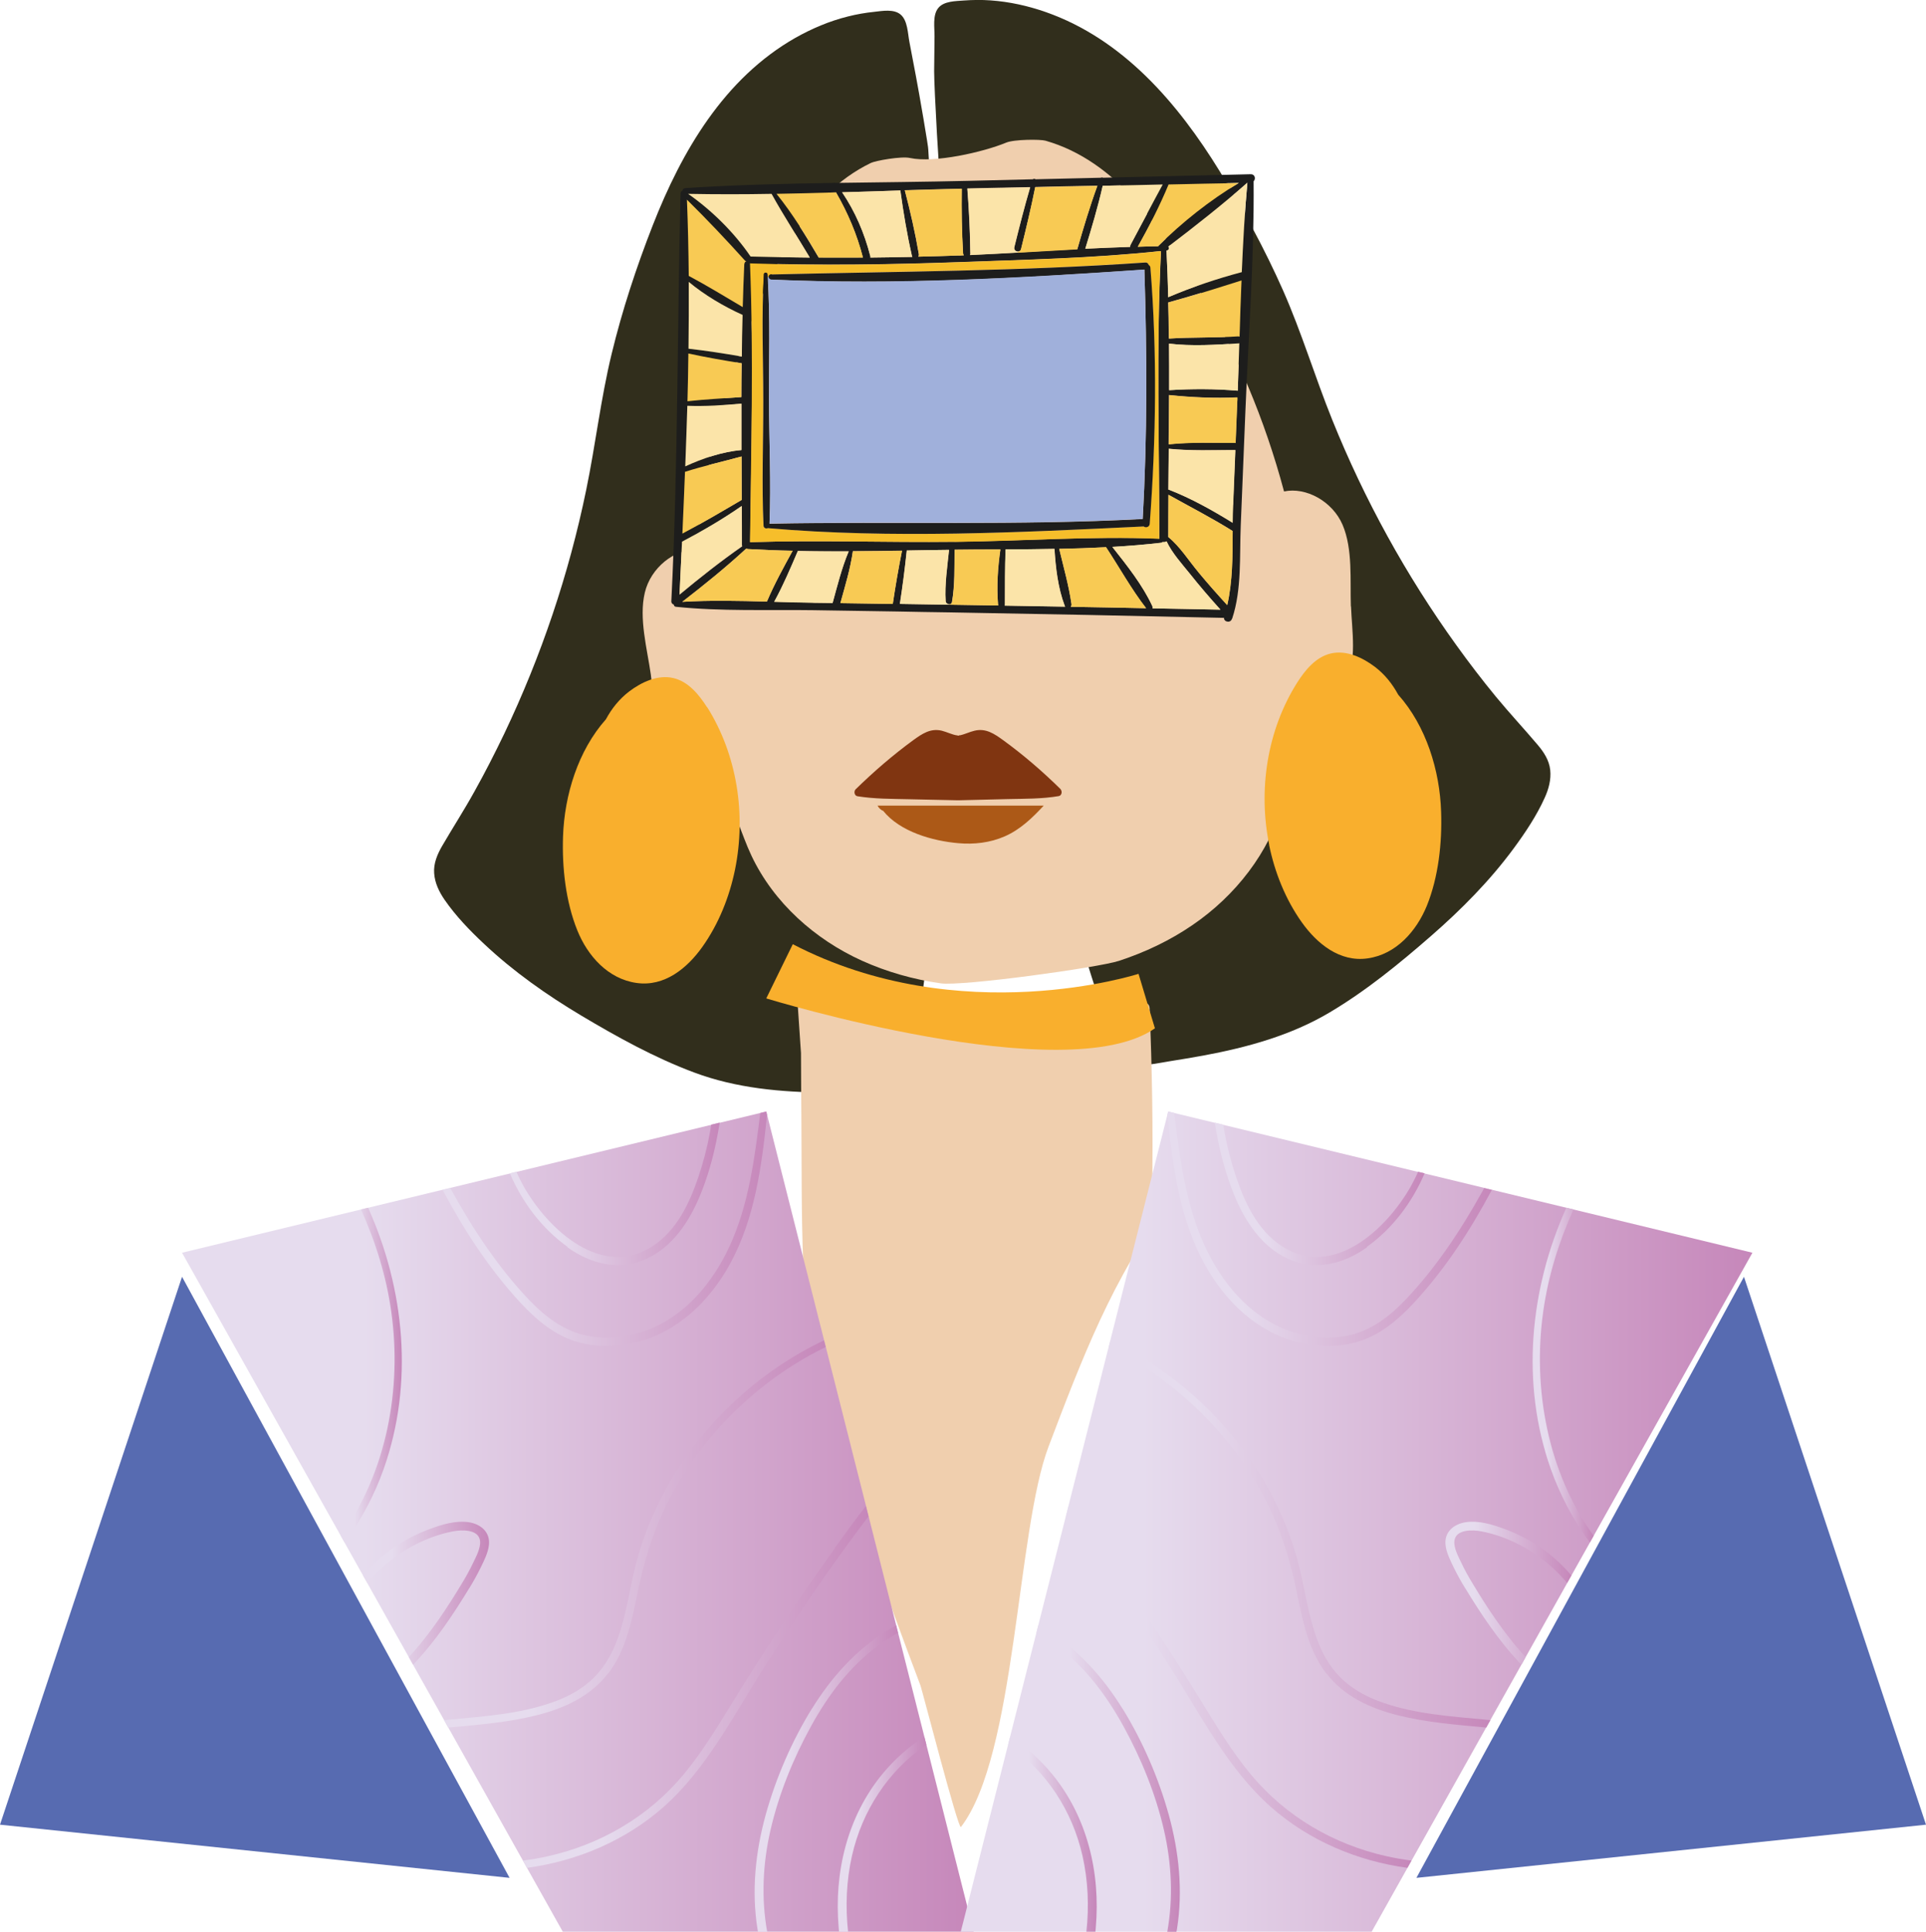
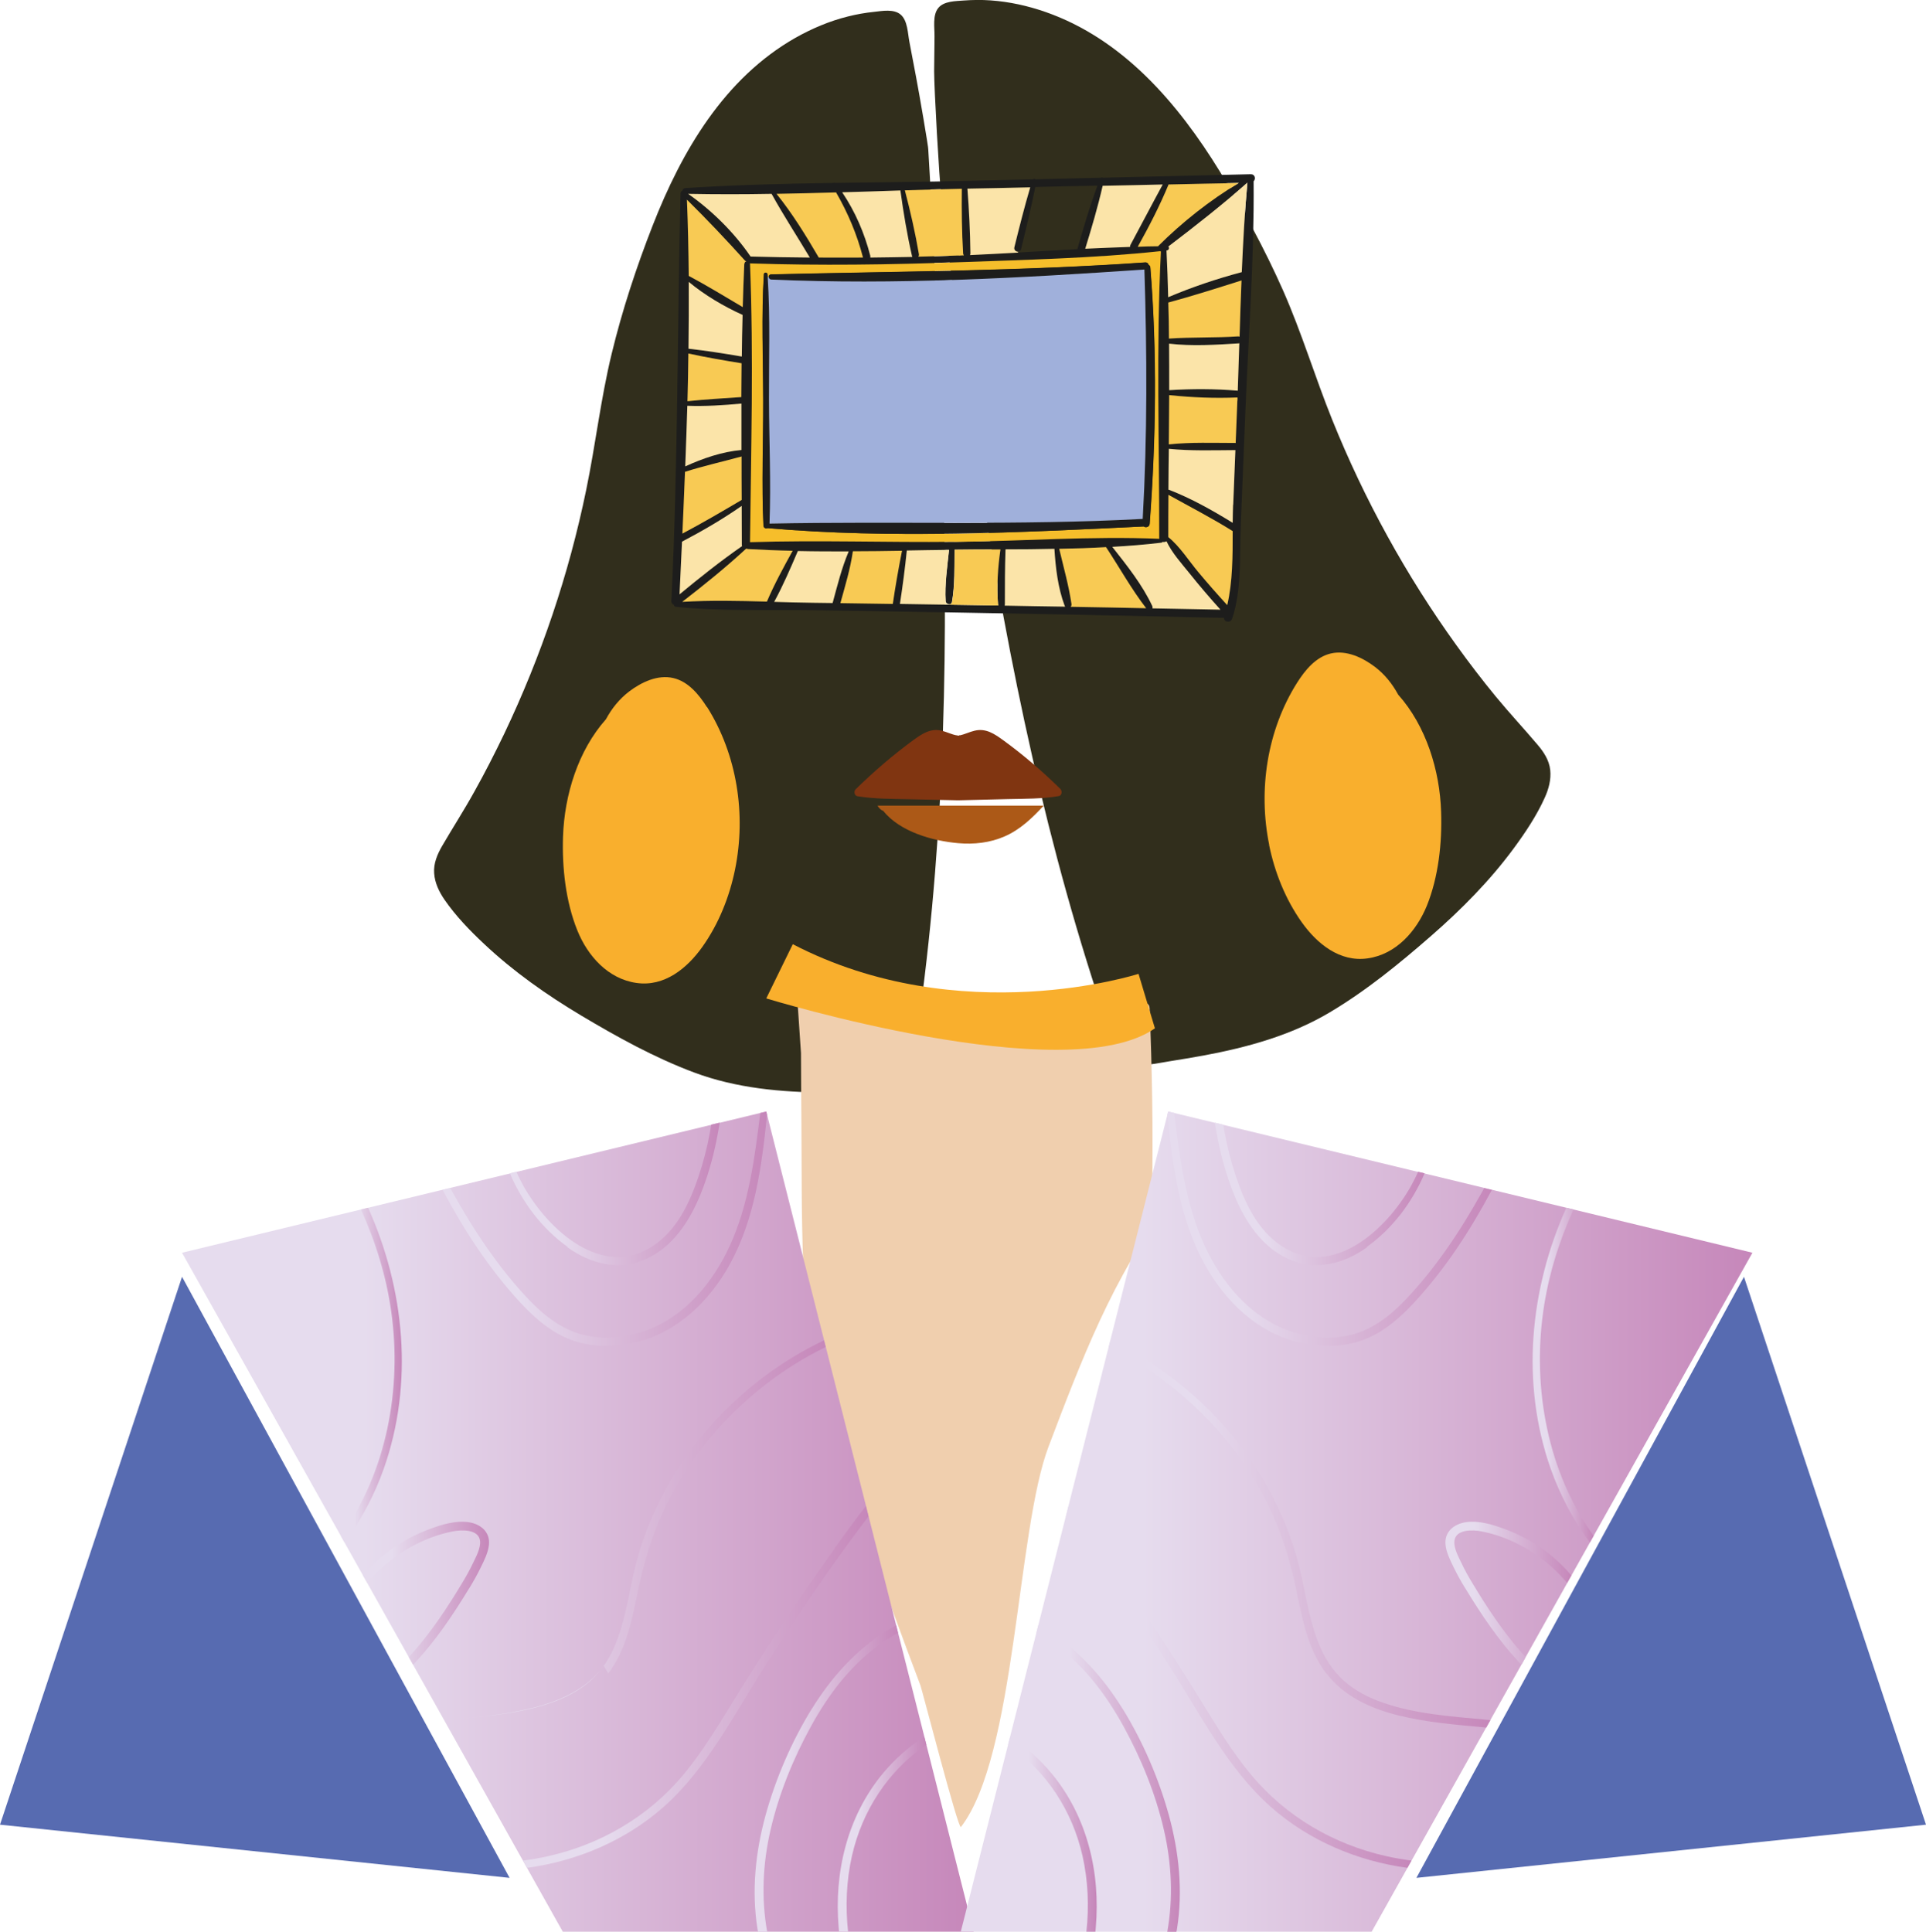
<svg xmlns="http://www.w3.org/2000/svg" xmlns:xlink="http://www.w3.org/1999/xlink" id="Capa_2" viewBox="0 0 148.12 148.57">
  <defs>
    <style>.cls-1{fill:#f8ca54;}.cls-1,.cls-2,.cls-3,.cls-4,.cls-5,.cls-6,.cls-7,.cls-8,.cls-9,.cls-10,.cls-11,.cls-12,.cls-13,.cls-14,.cls-15,.cls-16,.cls-17,.cls-18,.cls-19,.cls-20,.cls-21,.cls-22,.cls-23,.cls-24,.cls-25,.cls-26,.cls-27,.cls-28,.cls-29{stroke-width:0px;}.cls-2{fill:url(#linear-gradient-12);}.cls-3{fill:url(#linear-gradient-17);}.cls-4{fill:#a0b0db;}.cls-5{fill:#f6be2b;}.cls-6{fill:url(#linear-gradient);}.cls-7{fill:url(#linear-gradient-6);}.cls-8{fill:#312e1c;}.cls-9{fill:#803511;}.cls-10{fill:url(#linear-gradient-15);}.cls-11{fill:url(#linear-gradient-11);}.cls-12{fill:url(#linear-gradient-5);}.cls-13{fill:url(#linear-gradient-13);}.cls-14{fill:url(#linear-gradient-16);}.cls-15{fill:#f0cfae;}.cls-16{fill:#fbe4a9;}.cls-17{fill:url(#linear-gradient-14);}.cls-18{fill:url(#linear-gradient-2);}.cls-19{fill:#1d1d1c;}.cls-20{fill:#576bb1;}.cls-21{fill:url(#linear-gradient-7);}.cls-22{fill:url(#linear-gradient-3);}.cls-23{fill:#f9af2d;}.cls-24{fill:url(#linear-gradient-9);}.cls-25{fill:#ac5917;}.cls-26{fill:url(#linear-gradient-8);}.cls-27{fill:url(#linear-gradient-18);}.cls-28{fill:url(#linear-gradient-10);}.cls-29{fill:url(#linear-gradient-4);}</style>
    <linearGradient id="linear-gradient" x1="14" y1="117.03" x2="74.88" y2="117.03" gradientUnits="userSpaceOnUse">
      <stop offset=".23" stop-color="#e6dcee" />
      <stop offset="1" stop-color="#c687ba" />
    </linearGradient>
    <linearGradient id="linear-gradient-2" x1="26.21" y1="105.77" x2="30.9" y2="105.77" xlink:href="#linear-gradient" />
    <linearGradient id="linear-gradient-3" x1="34.03" y1="94.51" x2="58.99" y2="94.51" xlink:href="#linear-gradient" />
    <linearGradient id="linear-gradient-4" x1="39.19" y1="91.83" x2="55.34" y2="91.83" xlink:href="#linear-gradient" />
    <linearGradient id="linear-gradient-5" x1="34.16" y1="117.99" x2="63.51" y2="117.99" xlink:href="#linear-gradient" />
    <linearGradient id="linear-gradient-6" x1="40.22" y1="129.76" x2="66.8" y2="129.76" xlink:href="#linear-gradient" />
    <linearGradient id="linear-gradient-7" x1="58.03" y1="136.79" x2="69.06" y2="136.79" xlink:href="#linear-gradient" />
    <linearGradient id="linear-gradient-8" x1="64.43" y1="141.07" x2="71.24" y2="141.07" xlink:href="#linear-gradient" />
    <linearGradient id="linear-gradient-9" x1="27.92" y1="122.55" x2="37.61" y2="122.55" xlink:href="#linear-gradient" />
    <linearGradient id="linear-gradient-10" x1="73.89" x2="134.77" xlink:href="#linear-gradient" />
    <linearGradient id="linear-gradient-11" x1="117.87" y1="105.77" x2="122.56" y2="105.77" xlink:href="#linear-gradient" />
    <linearGradient id="linear-gradient-12" x1="89.78" y1="94.51" x2="114.74" y2="94.51" xlink:href="#linear-gradient" />
    <linearGradient id="linear-gradient-13" x1="93.43" y1="91.83" x2="109.58" y2="91.83" xlink:href="#linear-gradient" />
    <linearGradient id="linear-gradient-14" x1="85.26" y1="117.99" x2="114.61" y2="117.99" xlink:href="#linear-gradient" />
    <linearGradient id="linear-gradient-15" x1="81.97" y1="129.76" x2="108.55" y2="129.76" xlink:href="#linear-gradient" />
    <linearGradient id="linear-gradient-16" x1="79.71" y1="136.79" x2="90.73" y2="136.79" xlink:href="#linear-gradient" />
    <linearGradient id="linear-gradient-17" x1="77.53" y1="141.07" x2="84.34" y2="141.07" xlink:href="#linear-gradient" />
    <linearGradient id="linear-gradient-18" x1="111.16" y1="122.55" x2="120.85" y2="122.55" xlink:href="#linear-gradient" />
  </defs>
  <g id="Pegata_1">
    <path class="cls-8" d="M72.55,37.23c-.18-7.28-.54-14.56-.94-21.84-.07-1.29-.14-2.59-.22-3.88.04-.05-.7-4.35-.95-5.65-.16-.88-.34-1.75-.5-2.63-.13-.66-.13-1.66-.69-2.12-.52-.43-1.39-.27-2.01-.2-.69.07-1.37.19-2.04.36-1.41.35-2.77.93-4.03,1.64-5.48,3.12-8.74,8.72-10.97,14.42-1.26,3.22-2.35,6.53-3.16,9.88-.84,3.46-1.24,7-1.96,10.48-1.33,6.47-3.46,12.78-6.3,18.74-.72,1.5-1.48,2.99-2.29,4.44-.79,1.43-1.67,2.79-2.49,4.2-.37.64-.67,1.35-.61,2.1.05.74.38,1.42.79,2.02.86,1.25,1.94,2.37,3.04,3.4,2.26,2.13,4.82,3.93,7.48,5.52,2.77,1.65,5.66,3.25,8.69,4.38,3.24,1.21,6.7,1.52,10.14,1.54.88,0,1.76,0,2.64-.03.76-.02,1.57.04,2.31-.14,1.54-.37,1.69-2,1.89-3.31,1.08-7.12,1.72-14.31,2.04-21.51.32-7.27.32-14.54.14-21.81Z" />
    <path class="cls-8" d="M79.38,58.17c1.59,7.03,3.5,13.98,5.84,20.8.43,1.25.87,2.83,2.45,2.92.76.04,1.55-.15,2.3-.27.87-.14,1.74-.28,2.6-.44,3.38-.63,6.73-1.55,9.7-3.32,2.78-1.65,5.34-3.74,7.77-5.86,2.34-2.04,4.54-4.26,6.38-6.76.89-1.21,1.76-2.51,2.38-3.89.3-.66.5-1.39.42-2.13-.08-.75-.5-1.39-.98-1.95-1.05-1.24-2.16-2.43-3.2-3.69-1.06-1.29-2.07-2.61-3.04-3.96-3.86-5.36-7.07-11.19-9.54-17.32-1.33-3.3-2.35-6.71-3.79-9.97-1.4-3.16-3.06-6.22-4.87-9.16-3.21-5.22-7.42-10.15-13.37-12.24-1.37-.48-2.81-.8-4.25-.9-.69-.05-1.38-.04-2.07.01-.62.05-1.5.04-1.94.56-.47.56-.29,1.54-.3,2.21-.01.89-.02,1.78-.03,2.67,0,1.33.39,8.3.55,9.59.9,7.23,1.85,14.46,2.97,21.66,1.12,7.19,2.41,14.35,4.02,21.44Z" />
-     <path class="cls-15" d="M103.89,46.64c-.07-1.99.16-4.41-.64-6.28-.78-1.81-2.82-2.92-4.5-2.56-1.47-5.5-3.67-10.78-6.63-15.66-2.79-4.59-6.26-9.77-11.72-11.32-.38-.11-2.4-.11-3.02.15-1.76.73-5.54,1.59-7.4,1.18-.66-.15-2.65.21-3,.38-5.11,2.47-7.63,8.17-9.58,13.18-2.07,5.31-3.32,10.9-3.82,16.57-1.71-.07-3.54,1.39-3.99,3.3-.47,1.98.18,4.32.46,6.29.26,1.87.25,4.21,1.44,5.79,1.07,1.43,2.98,1.55,4.01,3.06,1.05,1.53,1.5,3.42,2.29,5.09,1.71,3.62,4.88,6.44,8.5,8.08,1.93.87,3.96,1.44,6.05,1.74,1.64.24,12.15-1.21,13.72-1.73,2.01-.66,3.91-1.56,5.66-2.76,3.28-2.24,5.91-5.57,6.97-9.43.49-1.78.6-3.72,1.37-5.41.76-1.67,2.61-2.12,3.42-3.71.9-1.77.49-4.06.42-5.95Z" />
    <path class="cls-9" d="M81.58,60.71c-1.38-1.36-2.86-2.64-4.43-3.78-.68-.49-1.33-.94-2.2-.73-.39.09-.75.28-1.15.36v-.03s-.02.02-.04.04c-.02,0-.05.01-.07.01,0,0,0,0,0,0,0,0,0,0,0,0-.02,0-.05-.01-.07-.01-.01-.01-.02-.02-.04-.04v.03c-.39-.07-.76-.26-1.15-.36-.87-.21-1.52.24-2.2.73-1.57,1.15-3.04,2.42-4.43,3.78-.15.15-.1.49.14.53,1.3.21,2.61.2,3.92.23,1.24.03,2.48.05,3.71.08h0s.07,0,.11,0c.04,0,.07,0,.11,0h0c1.24-.03,2.48-.06,3.71-.09,1.31-.03,2.63-.01,3.92-.23.24-.04.29-.37.14-.53Z" />
    <path class="cls-25" d="M67.49,61.96c.07.14.18.27.35.37.02.01.04.02.07.02,1.3,1.63,3.83,2.33,5.78,2.5,1.21.11,2.45-.03,3.57-.52,1.2-.52,2.14-1.43,3.01-2.37h-12.77Z" />
    <path class="cls-23" d="M54.37,54.39c-.61-.96-1.43-1.97-2.59-2.24-1.2-.28-2.45.32-3.39,1.03-.76.58-1.35,1.32-1.79,2.14-2.15,2.42-3.19,5.83-3.3,9.01-.08,2.39.2,5,1.1,7.23.79,1.96,2.36,3.73,4.55,4.04,2.15.31,3.9-1.13,5.07-2.78,1.25-1.76,2.08-3.84,2.51-5.95.86-4.23.16-8.82-2.15-12.49Z" />
    <path class="cls-23" d="M97.6,64.98c.43,2.11,1.26,4.19,2.51,5.95,1.17,1.65,2.93,3.09,5.07,2.78,2.19-.31,3.75-2.09,4.55-4.04.9-2.23,1.18-4.84,1.1-7.23-.1-3.18-1.15-6.6-3.3-9.01-.45-.83-1.03-1.56-1.79-2.14-.94-.71-2.19-1.31-3.39-1.03-1.16.27-1.98,1.28-2.59,2.24-2.32,3.67-3.01,8.26-2.15,12.49Z" />
    <path class="cls-15" d="M88.4,77.49c-.01-.25-.23-.4-.47-.36-6.85,1.3-14,.87-20.66-1.18-1.91-.59-3.78-1.31-5.58-2.17-.23-.11-.57.02-.55.32.15,2.3.3,4.6.46,6.9,0,0,0,.01,0,.02,0,1.66.02,3.31.03,4.97.03,3.7-.01,7.4.14,11.1.14,3.61.68,7.16,1.56,10.67.87,3.45,2.02,6.83,3.2,10.19,1.37,3.91,2.79,7.81,4.26,11.69.12.31,2.91,11.13,3.11,10.88,4.24-5.5,4.29-22.83,6.74-29.26,1.24-3.27,2.48-6.54,3.95-9.71.74-1.59,1.54-3.16,2.43-4.68.44-.75.88-1.5,1.17-2.32.33-.92.39-1.9.41-2.87.09-4.73,0-9.46-.19-14.19Z" />
    <path class="cls-23" d="M87.56,74.9s-13.69,4.42-26.59-2.28l-2.04,4.17s23.07,7.07,29.89,2.3l-1.26-4.19Z" />
    <polygon class="cls-6" points="58.93 85.49 14 96.35 43.28 148.57 74.88 148.57 58.93 85.49" />
    <path class="cls-18" d="M28.31,92.89l-.55.13c1.13,2.5,1.95,5.14,2.33,7.87.83,5.91-.35,12.35-3.88,17.23l.29.52c1.29-1.74,2.31-3.69,3.01-5.67,2.32-6.57,1.62-13.8-1.2-20.08Z" />
    <path class="cls-22" d="M44.18,103.14c1.51.5,3.18.49,4.72.11,3.2-.79,5.66-3.17,7.22-6,1.94-3.53,2.46-7.56,2.87-11.51l-.06-.25-.46.11c-.43,3.45-.88,7.01-2.34,10.2-1.31,2.87-3.49,5.5-6.55,6.57-1.49.52-3.12.68-4.66.31-1.66-.4-3-1.43-4.17-2.64-2.39-2.49-4.32-5.42-5.99-8.42-.04-.08-.09-.16-.13-.24l-.59.14c1.66,3.11,3.58,6.08,5.99,8.68,1.17,1.26,2.5,2.4,4.16,2.95Z" />
    <path class="cls-29" d="M43.64,95.93c1.78,1.28,3.96,1.84,6.03.91,2.06-.93,3.34-2.89,4.18-4.92.54-1.32.94-2.7,1.23-4.1.1-.48.19-.98.27-1.48l-.66.16c-.03.21-.06.42-.1.63-.21,1.15-.51,2.29-.88,3.39-.68,2.01-1.66,4.1-3.5,5.31-3.91,2.58-8.04-1.25-9.92-4.55-.21-.38-.41-.77-.58-1.16l-.5.12c.96,2.25,2.47,4.25,4.45,5.67Z" />
-     <path class="cls-12" d="M46.78,128.71c1.4-1.83,1.83-4.17,2.29-6.37.44-2.13,1.04-4.19,1.97-6.17,1.79-3.77,4.5-7.09,7.79-9.65,1.45-1.13,3.02-2.11,4.67-2.92l-.13-.51c-4.91,2.34-9.1,6.18-11.85,10.89-1.04,1.79-1.88,3.71-2.45,5.71-.63,2.19-.84,4.51-1.68,6.64-.44,1.12-1.08,2.15-1.99,2.96-.86.76-1.9,1.29-2.97,1.66-2.51.88-5.23,1.06-7.86,1.31-.14.01-.28.03-.42.04l.32.57c2.27-.21,4.57-.39,6.78-.94,2.1-.52,4.17-1.46,5.51-3.22Z" />
+     <path class="cls-12" d="M46.78,128.71c1.4-1.83,1.83-4.17,2.29-6.37.44-2.13,1.04-4.19,1.97-6.17,1.79-3.77,4.5-7.09,7.79-9.65,1.45-1.13,3.02-2.11,4.67-2.92l-.13-.51c-4.91,2.34-9.1,6.18-11.85,10.89-1.04,1.79-1.88,3.71-2.45,5.71-.63,2.19-.84,4.51-1.68,6.64-.44,1.12-1.08,2.15-1.99,2.96-.86.76-1.9,1.29-2.97,1.66-2.51.88-5.23,1.06-7.86,1.31-.14.01-.28.03-.42.04c2.27-.21,4.57-.39,6.78-.94,2.1-.52,4.17-1.46,5.51-3.22Z" />
    <path class="cls-7" d="M64.19,119.1c-1.39,1.94-2.75,3.91-4.07,5.9-1.31,1.98-2.59,3.98-3.83,6-1.15,1.88-2.3,3.77-3.71,5.47-2.68,3.23-6.37,5.39-10.46,6.3-.63.14-1.26.25-1.9.33l.31.56c3.86-.52,7.58-2.1,10.5-4.68,3.32-2.94,5.38-7.05,7.73-10.73,2.53-3.96,5.18-7.88,8.03-11.62l-.2-.8c-.83,1.06-1.62,2.16-2.41,3.26Z" />
    <path class="cls-21" d="M62.43,131.43c-1.55,2.52-2.76,5.32-3.55,8.17-.78,2.84-1.09,5.82-.63,8.74.01.08.03.16.05.24h.7c-.46-2.55-.34-5.23.25-7.8.64-2.79,1.74-5.49,3.11-7.99,1.3-2.37,2.95-4.58,5.14-6.2.5-.37,1.02-.7,1.56-1.01l-.14-.57c-.25.14-.51.28-.75.44-2.39,1.49-4.27,3.61-5.74,5.99Z" />
    <path class="cls-26" d="M67.88,136.42c-2.73,3.31-3.75,7.62-3.38,11.85,0,.1.02.2.03.3h.69c-.21-1.94-.13-3.93.3-5.83.78-3.46,2.79-6.56,5.72-8.55l-.16-.62c-1.2.78-2.29,1.75-3.2,2.85Z" />
    <path class="cls-24" d="M36.08,122.17c.32-.52.62-1.06.89-1.61.26-.54.57-1.14.63-1.74.11-1.01-.66-1.62-1.59-1.75-.97-.13-1.98.17-2.88.5-1.07.39-2.1.92-3.02,1.58-.81.58-1.54,1.27-2.19,2.02l.33.58c.35-.42.73-.81,1.13-1.18,1.52-1.37,3.44-2.4,5.46-2.79.66-.13,1.99-.18,2.08.75.05.55-.31,1.2-.54,1.68-.26.55-.56,1.09-.88,1.61-1.09,1.81-2.28,3.61-3.67,5.2-.13.15-.26.28-.39.43l.33.59c.06-.06.12-.12.18-.19,1.59-1.71,2.92-3.7,4.13-5.69Z" />
    <polygon class="cls-28" points="89.84 85.49 134.77 96.35 105.49 148.57 73.89 148.57 89.84 85.49" />
    <path class="cls-11" d="M120.46,92.89l.55.13c-1.13,2.5-1.95,5.14-2.33,7.87-.83,5.91.35,12.35,3.88,17.23l-.29.52c-1.29-1.74-2.31-3.69-3.01-5.67-2.32-6.57-1.62-13.8,1.2-20.08Z" />
    <path class="cls-2" d="M104.59,103.14c-1.51.5-3.18.49-4.72.11-3.2-.79-5.66-3.17-7.22-6-1.94-3.53-2.46-7.56-2.87-11.51l.06-.25.46.11c.43,3.45.88,7.01,2.34,10.2,1.31,2.87,3.49,5.5,6.55,6.57,1.49.52,3.12.68,4.66.31,1.66-.4,3-1.43,4.17-2.64,2.39-2.49,4.32-5.42,5.99-8.42.05-.08.09-.16.13-.24l.59.14c-1.66,3.11-3.58,6.08-5.99,8.68-1.17,1.26-2.5,2.4-4.16,2.95Z" />
    <path class="cls-13" d="M105.13,95.93c-1.78,1.28-3.96,1.84-6.03.91-2.06-.93-3.34-2.89-4.18-4.92-.54-1.32-.94-2.7-1.23-4.1-.1-.48-.19-.98-.27-1.48l.66.16c.03.21.06.42.1.63.21,1.15.51,2.29.88,3.39.68,2.01,1.66,4.1,3.5,5.31,3.91,2.58,8.04-1.25,9.92-4.55.21-.38.41-.77.58-1.16l.5.12c-.96,2.25-2.47,4.25-4.45,5.67Z" />
    <path class="cls-17" d="M101.99,128.71c-1.4-1.83-1.83-4.17-2.29-6.37-.44-2.13-1.04-4.19-1.97-6.17-1.79-3.77-4.5-7.09-7.79-9.65-1.45-1.13-3.02-2.11-4.67-2.92l.13-.51c4.91,2.34,9.1,6.18,11.85,10.89,1.04,1.79,1.88,3.71,2.45,5.71.63,2.19.84,4.51,1.68,6.64.44,1.12,1.08,2.15,1.99,2.96.86.76,1.9,1.29,2.97,1.66,2.51.88,5.23,1.06,7.86,1.31.14.01.28.03.42.04l-.32.57c-2.27-.21-4.57-.39-6.78-.94-2.1-.52-4.17-1.46-5.51-3.22Z" />
    <path class="cls-10" d="M84.58,119.1c1.39,1.94,2.75,3.91,4.07,5.9,1.31,1.98,2.59,3.98,3.83,6,1.15,1.88,2.3,3.77,3.71,5.47,2.68,3.23,6.37,5.39,10.46,6.3.63.14,1.26.25,1.9.33l-.31.56c-3.86-.52-7.58-2.1-10.5-4.68-3.32-2.94-5.38-7.05-7.73-10.73-2.53-3.96-5.18-7.88-8.03-11.62l.2-.8c.83,1.06,1.62,2.16,2.41,3.26Z" />
    <path class="cls-14" d="M86.34,131.43c1.55,2.52,2.76,5.32,3.55,8.17.78,2.84,1.09,5.82.63,8.74-.01.08-.03.16-.05.24h-.7c.46-2.55.34-5.23-.25-7.8-.64-2.79-1.74-5.49-3.11-7.99-1.3-2.37-2.95-4.58-5.14-6.2-.5-.37-1.02-.7-1.56-1.01l.14-.57c.25.14.51.28.75.44,2.39,1.49,4.27,3.61,5.74,5.99Z" />
    <path class="cls-3" d="M80.89,136.42c2.73,3.31,3.75,7.62,3.38,11.85,0,.1-.02.2-.03.3h-.69c.21-1.94.13-3.93-.3-5.83-.78-3.46-2.79-6.56-5.72-8.55l.16-.62c1.2.78,2.29,1.75,3.2,2.85Z" />
    <path class="cls-27" d="M112.69,122.17c-.32-.52-.62-1.06-.89-1.61-.26-.54-.57-1.14-.63-1.74-.11-1.01.66-1.62,1.59-1.75.97-.13,1.98.17,2.88.5,1.07.39,2.1.92,3.02,1.58.81.58,1.54,1.27,2.19,2.02l-.33.58c-.35-.42-.73-.81-1.13-1.18-1.52-1.37-3.44-2.4-5.46-2.79-.66-.13-1.99-.18-2.08.75-.05.55.31,1.2.54,1.68.26.55.56,1.09.88,1.61,1.09,1.81,2.28,3.61,3.67,5.2.13.15.26.28.39.43l-.33.59c-.06-.06-.12-.12-.18-.19-1.59-1.71-2.92-3.7-4.13-5.69Z" />
    <polygon class="cls-20" points="14 98.2 0 140.34 39.19 144.43 14 98.2" />
    <polygon class="cls-20" points="134.12 98.2 148.12 140.34 108.93 144.43 134.12 98.2" />
    <path class="cls-19" d="M94.74,47.6c-.11.35-.63.24-.61-.09-.02,0-.04.01-.06.01-7.01-.16-14.02-.3-21.04-.42-1.36-.02-2.72-.04-4.08-.07,0,0-.02,0-.02,0-2.14-.03-4.28-.07-6.42-.1-3.49-.05-7.05.1-10.52-.26-.11-.01-.17-.09-.17-.17-.11-.03-.2-.12-.19-.27.52-10.45.45-20.89.71-31.35,0-.12.07-.19.15-.22.01-.09.08-.18.2-.19,3.78-.25,7.58-.34,11.39-.4.05-.02.11-.02.15,0,3.41-.05,6.81-.08,10.21-.16,1.66-.04,3.33-.08,4.99-.12.06-.05.15-.05.21,0,1.67-.04,3.35-.08,5.03-.12.05-.03.11-.03.16,0,3.79-.09,7.58-.18,11.37-.27.32,0,.39.37.21.54.05,5.87-.39,11.77-.63,17.64-.12,2.94-.24,5.89-.36,8.83-.1,2.36.09,4.91-.66,7.17ZM88.64,46.79c1.74.03,3.48.06,5.22.1-.81-.9-1.6-1.81-2.35-2.76-.62-.77-1.36-1.58-1.79-2.49-.09.06-.2.08-.3.05-.02.03-.06.05-.11.06-1.24.14-2.5.24-3.76.32,1.12,1.41,2.33,2.93,3.08,4.56.02.05.02.11.01.17ZM82.34,46.67c1.93.03,3.87.07,5.8.11-1.14-1.46-2.06-3.15-3.08-4.69-1.2.06-2.4.1-3.6.13.33,1.39.74,2.8.94,4.22.02.1-.01.18-.06.24ZM77.26,46.58c1.55.02,3.1.05,4.66.08-.02-.02-.03-.05-.04-.08-.51-1.35-.69-2.9-.78-4.36-1.26.02-2.51.03-3.76.04-.06,1.42-.04,2.83-.05,4.25,0,.03,0,.05-.02.08ZM73.03,46.51c1.25.02,2.49.04,3.74.06,0-.02-.02-.04-.02-.07-.11-1.39-.02-2.85.18-4.24-1.17,0-2.34,0-3.51.02h-.01c-.02,1.32.03,2.72-.2,4.02-.02.13-.11.18-.21.18-.13,0-.27-.1-.28-.25-.08-1.29.13-2.65.26-3.94-1.08.01-2.17.03-3.25.05-.14,1.37-.32,2.74-.53,4.11,1.26.02,2.53.04,3.8.06h.02ZM64.63,46.39c1.34.02,2.69.04,4.03.06.2-1.37.44-2.74.71-4.1-1.26.02-2.52.04-3.78.04-.19,1.35-.6,2.69-.96,3.99ZM62.51,46.36c.51,0,1.01.02,1.52.02.37-1.33.71-2.71,1.24-3.98-1.3,0-2.61,0-3.91-.03-.56,1.31-1.13,2.66-1.82,3.91.99.03,1.98.06,2.97.07ZM52.47,46.29c2.15-.13,4.33-.08,6.51-.02.56-1.33,1.28-2.63,1.98-3.91-1.14-.02-2.27-.07-3.41-.13-.04,0-.07-.01-.1-.02-.02,0-.05,0-.08,0-1.56,1.44-3.22,2.78-4.9,4.08ZM52.45,41.67c-.06,1.36-.13,2.71-.19,4.07,1.56-1.3,3.16-2.56,4.82-3.72-.01-.03-.02-.06-.02-.1,0-1,0-1.99-.01-2.99-1.47,1.01-3.02,1.92-4.59,2.75ZM92.18,44.03c.71.86,1.45,1.69,2.2,2.51.41-1.8.41-3.8.42-5.7-1.61-1.01-3.28-1.86-4.94-2.79,0,1.09-.01,2.17-.01,3.25.9.73,1.58,1.83,2.33,2.72ZM57.68,41.7c5.24-.17,10.51.03,15.75-.03,5.22-.06,10.52-.45,15.74-.24,0-.02-.01-.04-.01-.07,0-7.32-.24-14.72.13-22.03-.02,0-.05,0-.07-.02-5.12.55-10.34.66-15.47.85-5.33.19-10.68.27-16.01.09-.02,0-.03,0-.05-.01,0,.02,0,.03,0,.04.28,7.11.09,14.29,0,21.41ZM94.8,40.21c0-.47,0-.93.03-1.39.06-1.4.11-2.8.17-4.21-1.69,0-3.43.07-5.12-.1-.01,1.05-.02,2.1-.03,3.15.02,0,.03,0,.04,0,1.71.66,3.34,1.58,4.9,2.54ZM52.48,41.04c1.55-.82,3.05-1.71,4.56-2.59,0-1.11,0-2.22-.01-3.34-1.46.4-2.91.72-4.35,1.18-.06,1.58-.13,3.17-.2,4.75ZM52.7,35.88c1.35-.62,2.86-1.14,4.32-1.26,0-1.19,0-2.37,0-3.56-1.37.12-2.78.21-4.16.17-.04,1.55-.1,3.1-.16,4.66ZM95.02,34.07c.04-1.09.09-2.18.13-3.27,0-.08,0-.16,0-.24-1.73.08-3.53,0-5.25-.18,0,1.26-.02,2.53-.03,3.79,1.69-.18,3.44-.11,5.14-.11ZM52.87,30.86c1.37-.15,2.77-.22,4.15-.32,0-.87,0-1.73.02-2.6-1.37-.21-2.74-.45-4.09-.75-.02,1.22-.04,2.44-.07,3.67ZM95.19,30.05c.04-1.22.09-2.44.12-3.66-.02,0-.04.02-.06.02-1.76.11-3.59.23-5.35.02.01,1.19.02,2.38.01,3.58,1.74-.11,3.54-.11,5.27.04ZM52.95,26.82c1.37.15,2.74.37,4.09.6.01-1.07.03-2.13.06-3.2-1.42-.64-2.92-1.52-4.14-2.54.01,1.71,0,3.42-.02,5.14ZM89.9,26.04c1.78-.11,3.57-.05,5.35-.17.03,0,.05,0,.07.01.04-1.44.1-2.88.15-4.32-1.87.59-3.74,1.18-5.63,1.7.02.92.04,1.85.05,2.77ZM57.12,23.62c.03-1.11.07-2.23.12-3.33,0-.11.07-.17.15-.2-.04-.01-.07-.03-.11-.06-1.46-1.61-2.91-3.16-4.46-4.68.08,1.95.12,3.91.14,5.86,1.4.75,2.78,1.59,4.15,2.4ZM89.84,22.86c1.83-.79,3.75-1.42,5.66-1.93.1-2.3.22-4.59.43-6.87-1.93,1.71-4.02,3.35-6.08,4.91.09.09.05.28-.11.3,0,0-.02,0-.03,0,.06,1.2.11,2.4.13,3.6ZM62.97,19.81c1.13,0,2.26,0,3.39,0-.45-1.78-1.16-3.43-2.07-5.01-1.53.04-3.05.08-4.58.11,1.22,1.52,2.27,3.23,3.25,4.9ZM66.93,19.67c.02.05.01.1,0,.14,1.07-.01,2.15-.03,3.23-.05,0-.02-.02-.04-.03-.06-.37-1.65-.66-3.34-.89-5.02,0,0,0-.02,0-.03-1.5.05-2.99.1-4.48.14,1.01,1.49,1.71,3.13,2.16,4.88ZM57.72,19.73c1.52.04,3.03.06,4.55.08-.97-1.63-2.02-3.23-2.94-4.9-2.14.04-4.28.04-6.42,0,1.81,1.26,3.55,2.99,4.79,4.8,0,0,0,.02.01.02,0,0,0,0,0,0ZM70.63,19.74c1.03-.02,2.07-.05,3.1-.09.13,0,.26-.01.39-.02-.03-.04-.05-.09-.06-.15-.09-1.65-.13-3.32-.1-4.97-1.46.03-2.92.08-4.38.12.42,1.61.8,3.26,1.08,4.91.01.08,0,.14-.04.19ZM74.63,19.48c0,.05-.01.1-.03.13,1.23-.05,2.46-.12,3.69-.19,1.52-.09,3.05-.18,4.57-.26,0,0,0-.01,0-.02.47-1.63.95-3.27,1.54-4.86-1.59.03-3.19.06-4.78.1-.32,1.6-.7,3.18-1.09,4.76-.03.14-.14.2-.25.2-.16,0-.33-.14-.28-.34.38-1.54.78-3.09,1.22-4.61-1.6.03-3.19.06-4.79.1-.02,0-.03,0-.04,0,.13,1.65.21,3.32.23,4.98ZM83.47,19.13c1.15-.06,2.3-.11,3.45-.14,0-.05,0-.11.03-.16.83-1.54,1.64-3.1,2.48-4.64-1.54.03-3.08.06-4.62.1-.37,1.63-.85,3.25-1.34,4.84ZM87.5,18.98c.53-.02,1.05-.03,1.57-.04.01-.02.02-.04.04-.05,1.77-1.76,3.96-3.52,6.16-4.82-1.8.04-3.6.07-5.39.11-.68,1.64-1.5,3.24-2.37,4.79Z" />
    <path class="cls-16" d="M93.85,46.89c-1.74-.04-3.48-.06-5.22-.1.01-.06.01-.12-.01-.17-.75-1.62-1.96-3.14-3.08-4.56,1.26-.07,2.51-.17,3.76-.32.05,0,.08-.03.11-.06.11.02.22,0,.3-.05.43.91,1.17,1.72,1.79,2.49.75.94,1.54,1.86,2.35,2.76Z" />
    <path class="cls-1" d="M88.14,46.78c-1.93-.04-3.87-.08-5.8-.11.05-.06.08-.14.06-.24-.21-1.41-.61-2.82-.94-4.22,1.2-.02,2.4-.06,3.6-.13,1.02,1.54,1.95,3.23,3.08,4.69Z" />
    <path class="cls-16" d="M81.92,46.66c-1.55-.02-3.1-.05-4.66-.08,0-.02.02-.05.02-.08,0-1.42,0-2.83.05-4.25,1.25,0,2.5-.01,3.76-.04.09,1.46.27,3,.78,4.36.01.03.03.06.04.08Z" />
    <path class="cls-1" d="M76.77,46.57c-1.25-.02-2.49-.04-3.74-.06h-.02v-.03c.1,0,.19-.05.21-.18.23-1.3.18-2.7.2-4.02h.01c1.16-.02,2.33-.02,3.51-.02-.2,1.39-.3,2.85-.18,4.24,0,.02.01.04.02.07Z" />
    <path class="cls-16" d="M73.01,46.51c-1.27-.02-2.54-.04-3.8-.06.21-1.37.39-2.74.53-4.11,1.09-.02,2.17-.04,3.25-.05-.13,1.29-.34,2.65-.26,3.94,0,.15.15.25.28.25v.03Z" />
    <path class="cls-1" d="M68.66,46.45c-1.34-.02-2.69-.04-4.03-.06.36-1.31.77-2.64.96-3.99,1.26,0,2.52-.02,3.78-.04-.27,1.36-.51,2.73-.71,4.1Z" />
    <path class="cls-16" d="M64.03,46.38c-.51,0-1.01-.02-1.52-.02-.98-.01-1.97-.04-2.97-.07.68-1.25,1.26-2.6,1.82-3.91,1.3.03,2.61.03,3.91.03-.54,1.27-.88,2.65-1.24,3.98Z" />
    <path class="cls-1" d="M58.98,46.27c-2.17-.06-4.35-.11-6.51.02,1.68-1.3,3.34-2.64,4.9-4.08.02,0,.05,0,.08,0,.03.01.06.02.1.02,1.13.06,2.27.11,3.41.13-.7,1.27-1.41,2.57-1.98,3.91Z" />
    <path class="cls-16" d="M52.26,45.73c.06-1.35.13-2.71.19-4.07,1.58-.83,3.13-1.73,4.59-2.75,0,1,.01,1.99.01,2.99,0,.04.01.06.02.1-1.67,1.16-3.26,2.43-4.82,3.72Z" />
    <path class="cls-1" d="M94.38,46.54c-.75-.82-1.49-1.66-2.2-2.51-.75-.89-1.43-1.99-2.33-2.72,0-1.08,0-2.17.01-3.25,1.65.92,3.33,1.78,4.94,2.79,0,1.9,0,3.9-.42,5.7Z" />
    <path class="cls-5" d="M73.43,41.67c-5.24.06-10.51-.14-15.75.03.08-7.12.28-14.3,0-21.41,0-.02,0-.03,0-.04.02,0,.03.01.05.01,5.34.18,10.68.1,16.01-.09,5.14-.19,10.35-.3,15.47-.85.02.01.05.02.07.02-.37,7.32-.12,14.71-.13,22.03,0,.03,0,.04.01.07-5.22-.22-10.51.18-15.74.24ZM59.05,40.62c9.54.83,19.36.34,28.91-.13.15.11.43.04.45-.21.49-6.54.58-13.18.05-19.72,0-.1-.06-.16-.13-.19-.02-.11-.11-.2-.26-.19-9.6.67-19.16.69-28.77.92-.13,0-.19.1-.19.2h-.08c0-.06,0-.13-.01-.2-.01-.18-.27-.18-.28,0-.19,3.21-.06,6.45-.05,9.66.01,3.21-.13,6.45.02,9.66,0,.19.19.26.33.19Z" />
    <path class="cls-19" d="M87.96,40.49c-9.55.46-19.37.96-28.91.13-.13.06-.32,0-.33-.19-.15-3.21-.01-6.45-.02-9.66,0-3.21-.15-6.45.05-9.66,0-.18.27-.18.28,0,0,.07,0,.13.01.2.2,3.14.09,6.31.1,9.46.01,3.17.17,6.35.04,9.51,9.58-.18,19.12.15,28.7-.36.36-6.41.33-12.77.13-19.18-9.5.66-19.17,1.2-28.7.77-.13,0-.19-.11-.19-.2s.06-.2.19-.2c9.61-.23,19.17-.25,28.77-.92.15-.01.23.08.26.19.07.03.12.1.13.19.53,6.54.44,13.18-.05,19.72-.02.25-.3.32-.45.21Z" />
    <path class="cls-4" d="M87.88,39.91c-9.58.51-19.12.17-28.7.36.12-3.16-.03-6.34-.04-9.51-.01-3.14.1-6.32-.1-9.46h.08c0,.09.06.19.19.2,9.52.43,19.2-.12,28.7-.77.2,6.41.23,12.78-.13,19.18Z" />
    <path class="cls-16" d="M94.83,38.82c-.02.45-.02.92-.03,1.39-1.56-.96-3.19-1.88-4.9-2.54-.01,0-.02,0-.04,0,0-1.05.02-2.1.03-3.15,1.69.17,3.42.11,5.12.1-.06,1.4-.11,2.8-.17,4.21Z" />
    <path class="cls-1" d="M57.04,38.45c-1.51.89-3.01,1.77-4.56,2.59.07-1.58.14-3.16.2-4.75,1.44-.46,2.89-.78,4.35-1.18,0,1.11,0,2.23.01,3.34Z" />
    <path class="cls-16" d="M57.02,34.61c-1.47.13-2.97.64-4.32,1.26.06-1.55.11-3.1.16-4.66,1.38.05,2.78-.04,4.16-.17,0,1.19,0,2.37,0,3.56Z" />
    <path class="cls-1" d="M95.16,30.8c-.04,1.09-.09,2.18-.13,3.27-1.7,0-3.45-.07-5.14.11.01-1.26.02-2.53.03-3.79,1.73.18,3.53.26,5.25.18,0,.08,0,.16,0,.24Z" />
    <path class="cls-1" d="M57.02,30.54c-1.38.1-2.78.17-4.15.32.03-1.22.06-2.44.07-3.67,1.35.29,2.72.53,4.09.75,0,.87-.02,1.73-.02,2.6Z" />
    <path class="cls-16" d="M95.31,26.39c-.04,1.22-.08,2.44-.12,3.66-1.73-.15-3.53-.15-5.27-.04,0-1.2,0-2.39-.01-3.58,1.76.21,3.59.09,5.35-.02.02,0,.04,0,.06-.02Z" />
    <path class="cls-16" d="M57.04,27.42c-1.36-.23-2.73-.45-4.09-.6.02-1.71.03-3.42.02-5.14,1.22,1.02,2.72,1.9,4.14,2.54-.03,1.07-.05,2.13-.06,3.2Z" />
    <path class="cls-1" d="M95.25,25.87c-1.78.12-3.57.05-5.35.17,0-.92-.02-1.85-.05-2.77,1.89-.51,3.76-1.11,5.63-1.7-.06,1.44-.11,2.88-.15,4.32-.02,0-.04-.01-.07-.01Z" />
    <path class="cls-1" d="M57.24,20.29c-.05,1.11-.09,2.22-.12,3.33-1.37-.81-2.76-1.66-4.15-2.4-.02-1.96-.06-3.92-.14-5.86,1.54,1.52,3,3.06,4.46,4.68.03.03.06.05.11.06-.08.02-.15.09-.15.2Z" />
    <path class="cls-16" d="M95.5,20.93c-1.92.51-3.83,1.15-5.66,1.93-.03-1.2-.07-2.4-.13-3.6,0,0,.02,0,.03,0,.16-.02.21-.21.11-.3,2.05-1.56,4.15-3.21,6.08-4.91-.21,2.29-.33,4.58-.43,6.87Z" />
    <path class="cls-1" d="M66.36,19.81c-1.13.01-2.26,0-3.39,0-.98-1.68-2.03-3.39-3.25-4.9,1.53-.03,3.05-.06,4.58-.11.91,1.58,1.61,3.23,2.07,5.01Z" />
    <path class="cls-16" d="M66.93,19.81s.01-.09,0-.14c-.45-1.75-1.16-3.39-2.16-4.88,1.5-.04,2.99-.09,4.48-.14,0,.01,0,.02,0,.03.23,1.67.51,3.37.89,5.02,0,.02.02.04.03.06-1.07.02-2.15.04-3.23.05Z" />
    <path class="cls-16" d="M62.27,19.81c-1.52-.01-3.03-.04-4.55-.08,0,0,0,0,0,0,0,0,0-.02-.01-.02-1.24-1.82-2.98-3.54-4.79-4.8,2.14.04,4.28.04,6.42,0,.92,1.67,1.97,3.27,2.94,4.9Z" />
    <path class="cls-1" d="M73.73,19.65c-1.04.04-2.07.06-3.1.09.03-.05.05-.12.04-.19-.28-1.65-.66-3.3-1.08-4.91,1.46-.04,2.92-.09,4.38-.12-.02,1.65,0,3.32.1,4.97,0,.06.03.11.06.15-.13,0-.26.01-.39.02Z" />
    <path class="cls-16" d="M74.6,19.62s.03-.08.03-.13c-.02-1.66-.1-3.32-.23-4.98.01,0,.02,0,.04,0,1.59-.03,3.19-.06,4.79-.1-.45,1.52-.84,3.07-1.22,4.61-.05.2.12.34.28.34v.07c-1.23.07-2.46.13-3.68.19Z" />
-     <path class="cls-1" d="M78.28,19.43v-.07c.11,0,.21-.06.24-.2.39-1.58.77-3.17,1.09-4.76,1.6-.04,3.19-.07,4.78-.1-.58,1.59-1.07,3.23-1.54,4.86,0,0,0,0,0,.02-1.52.08-3.05.18-4.57.26Z" />
    <path class="cls-16" d="M86.91,18.99c-1.15.04-2.29.09-3.45.14.49-1.6.97-3.21,1.34-4.84,1.54-.03,3.08-.06,4.62-.1-.84,1.54-1.65,3.1-2.48,4.64-.03.06-.04.11-.03.16Z" />
    <path class="cls-1" d="M89.07,18.94c-.52,0-1.05.02-1.57.04.87-1.56,1.69-3.15,2.37-4.79,1.8-.04,3.6-.08,5.39-.11-2.19,1.3-4.39,3.05-6.16,4.82-.02.02-.02.04-.04.05Z" />
  </g>
</svg>